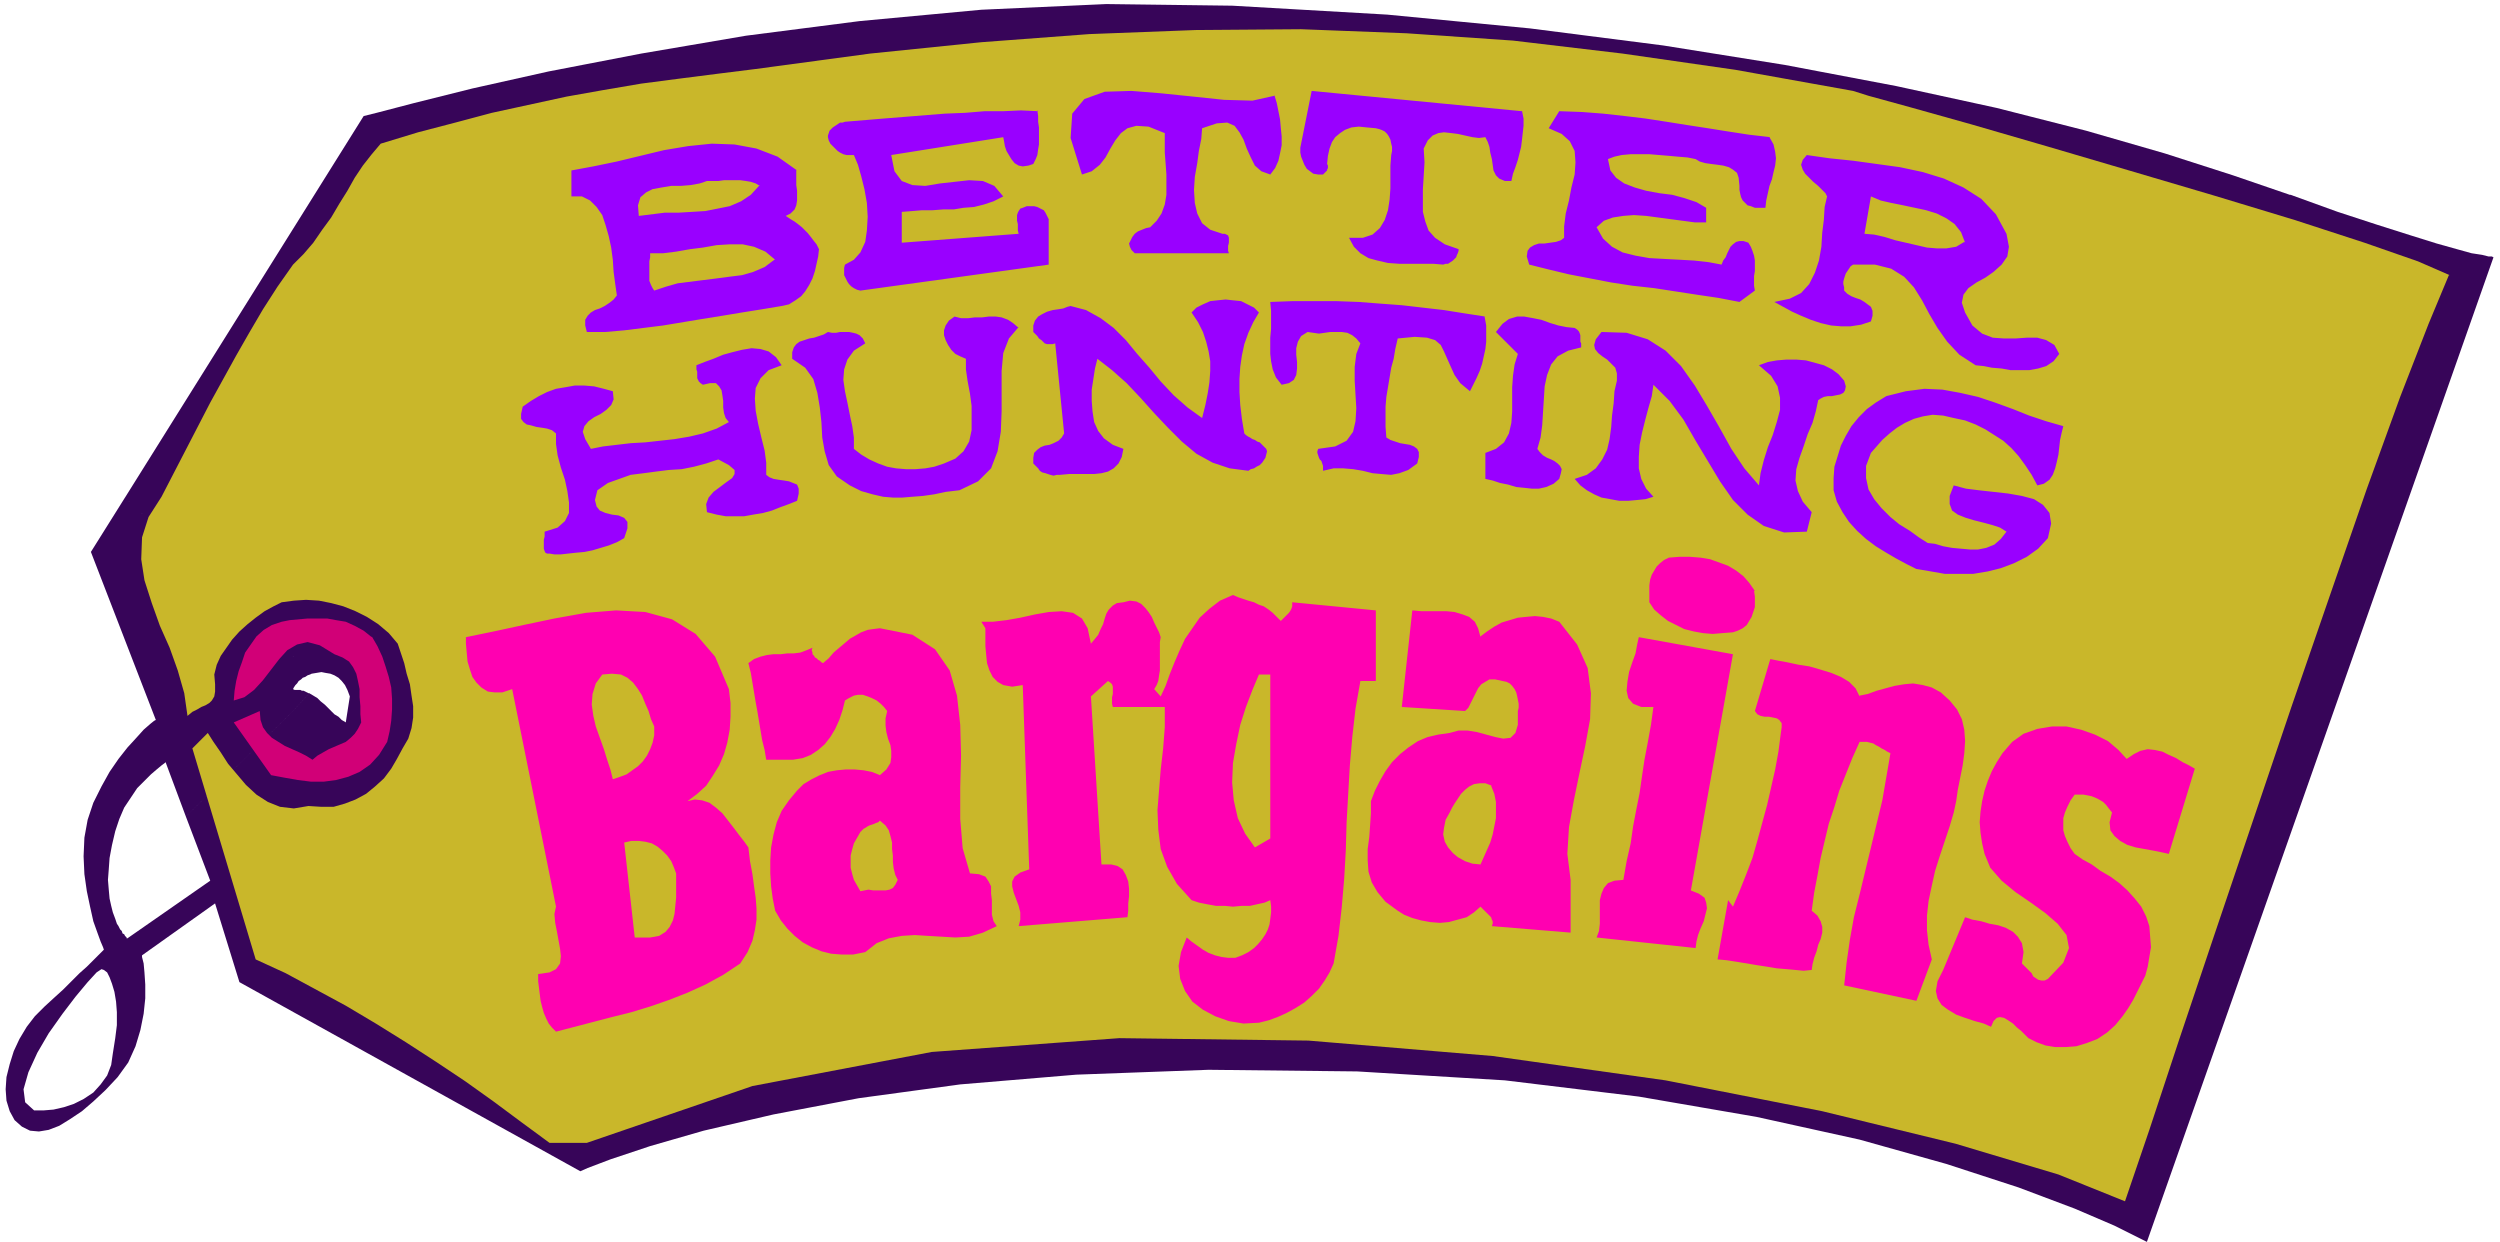
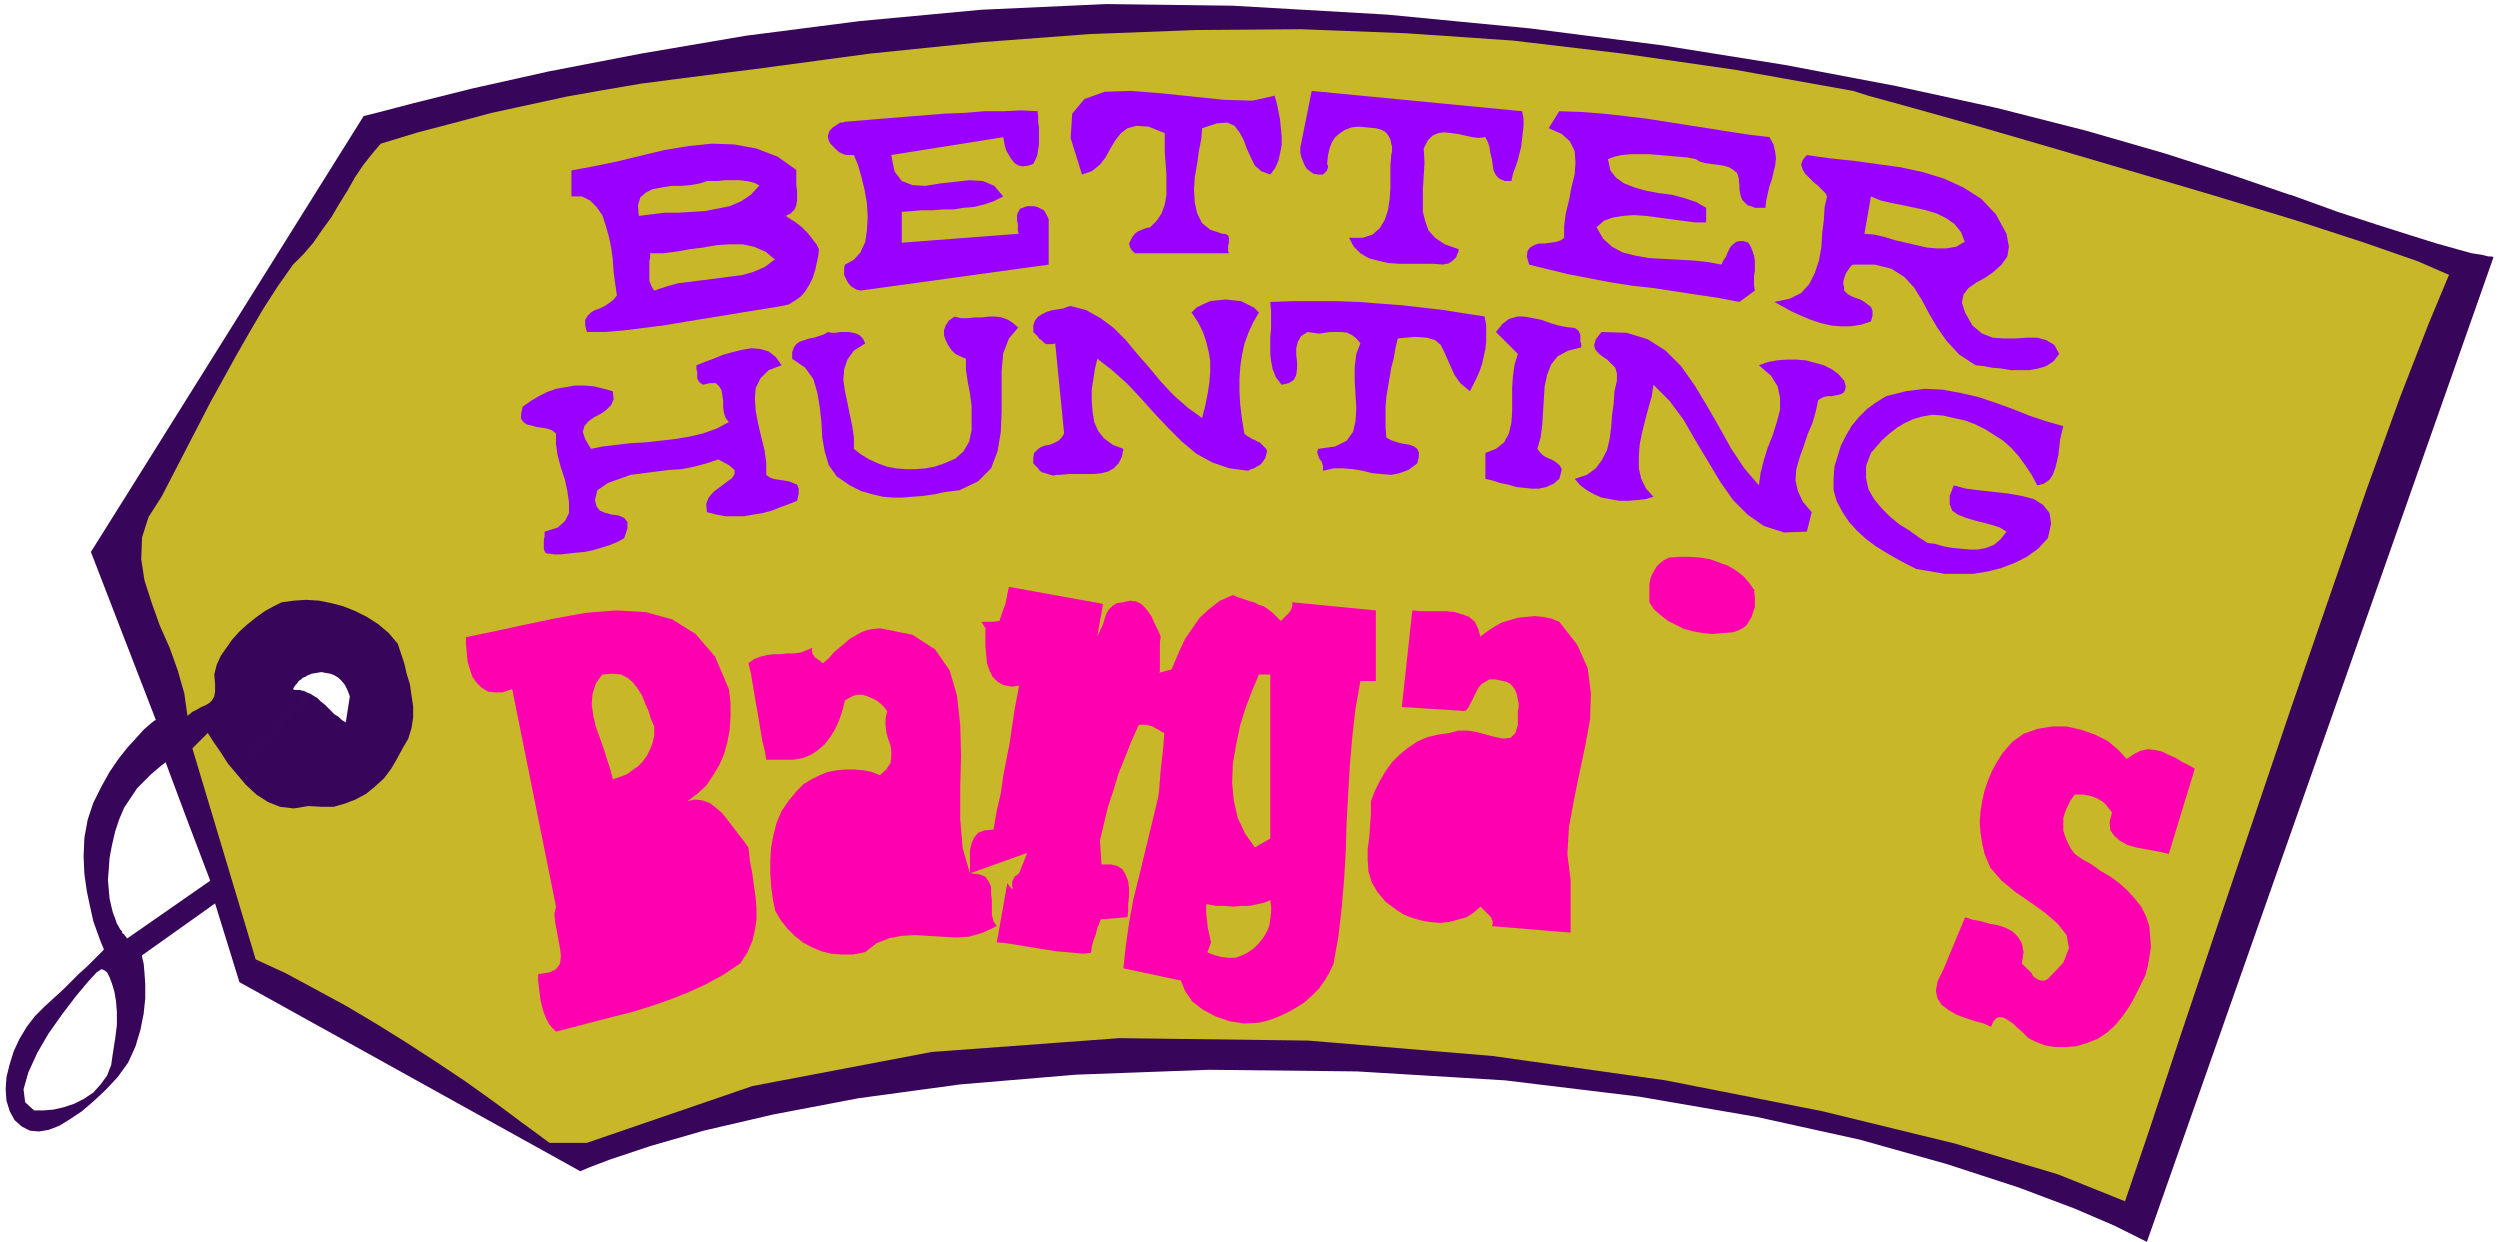
<svg xmlns="http://www.w3.org/2000/svg" fill-rule="evenodd" height="204" preserveAspectRatio="none" stroke-linecap="round" viewBox="0 0 3080 1530" width="410.667">
  <style>.pen1{stroke:none}.brush3{fill:#c9b72a}.brush4{fill:#90f}.brush5{fill:#ff00b1}</style>
  <path class="pen1" fill-rule="nonzero" style="fill:#370559" d="m2821 240-70-24-84-27-97-28-110-28-124-27-137-26-150-24-164-21-176-17-191-11-155-2-154 7-150 14-140 18-129 22-114 22-94 21-72 18-46 12-16 4-294 470 230 217 6-1 6-1 5 1 6 1 5 2 5 3 4 4 4 5 3 6 3 8-5 32-5-3-4-4-5-3-4-4-4-4-4-4-5-4-4-4-5-3-5-3-20 22-132 130 30 79-102 71h-1v-1l-1-1-1-1-1-2-2-1-1-3-2-2-2-4-2-3-19 56 3 1 4 3 3 6 3 8 3 10 2 12 1 13v16l-2 16-3 19-2 14-5 13-8 11-9 10-12 8-12 6-12 4-13 3-12 1H42l-11-10-2-16 6-21 11-24 14-24 17-24 16-21 15-18 11-12 6-4 19-56-2-6-3-8-2-8-2-9-1-11-1-12 1-13 1-14 3-16 4-17 5-15 6-14 8-12 8-12 9-9 8-8 7-6 6-5 4-3 1-1 25 67 132-130 20-22h-1l-2-1-2-1-2-1h-2l-2-1h-7l-2-1 1-2 2-3 2-2 2-3 3-2 2-2 3-1 3-2 3-1 2-1-230-217-42 67 80 207-2 1-5 4-8 7-9 10-11 12-11 14-11 16-10 18-10 20-7 21-4 22-1 23 1 22 3 21 4 19 4 18 5 14 4 11 3 7 1 3-1 1-3 3-4 4-6 6-7 7-9 8-10 10-10 10-11 10-12 11-12 12-10 13-9 15-7 15-5 16-4 16-1 15 1 14 4 13 6 11 9 8 10 5 11 1 12-2 13-5 13-8 15-10 14-12 15-14 15-16 13-18 9-20 6-20 4-20 2-19v-17l-1-15-1-11-2-8v-2l90-64 30 97 420 233 9-4 29-11 48-16 66-19 86-20 105-20 125-17 143-12 163-6 183 2 182 11 165 20 145 25 127 28 107 30 89 29 69 26 49 21 30 15 10 5 427-1213-2-1h-4l-8-2-13-2-18-5-25-7-32-10-41-13-49-16-58-21z" />
  <path class="pen1 brush3" fill-rule="nonzero" d="m3017 339-25 60-35 90-41 113-45 130-48 139-48 142-47 139-43 128-37 112-30 88-82-33-127-38-164-40-193-38-213-30-227-19-233-3-231 17-221 42-204 70h-46l-34-25-35-26-35-25-36-24-37-24-37-23-37-22-37-20-37-20-37-17-78-260 19-19 7 11 9 13 9 14 11 13 11 13 13 12 14 9 15 6 17 2 18-3 16 1h15l14-4 13-5 13-7 11-9 11-10 9-12 7-12 7-13 7-12 4-13 2-13v-14l-2-13-2-14-4-13-3-13-4-12-4-12-11-13-13-11-14-9-14-7-15-6-15-4-15-3-16-1-15 1-15 2-10 5-11 6-11 8-10 8-10 9-9 10-7 10-7 10-5 11-3 12 1 12v9l-1 6-3 5-3 3-5 3-5 2-5 3-6 3-6 5-4-28-8-28-10-28-12-27-10-28-9-28-4-26 1-27 8-25 16-25 15-29 15-29 15-29 15-29 16-29 16-29 16-28 17-29 18-28 19-27 13-13 12-14 11-16 11-15 10-17 10-16 9-16 10-15 11-14 11-13 46-14 46-12 45-12 46-10 46-10 45-8 47-8 46-6 47-6 48-6 141-19 137-14 133-10 131-5 130-1 130 5 131 9 135 16 139 20 145 26 19 6 51 14 75 21 93 27 102 30 105 31 99 30 86 28 66 23 39 17z" />
  <path class="pen1 brush4" fill-rule="nonzero" d="m1875 136 2 10v9l-1 9-1 9-1 8-2 8-2 8-3 9-3 8-2 9h-8l-7-3-4-4-3-6-1-7-1-7-2-8-1-7-2-6-3-6-8 1-8-1-9-2-9-2-8-1-9-1-7 1-7 3-6 6-5 10 1 17-1 17-1 16v28l3 12 4 11 8 9 12 8 17 6v2l-1 3-1 2-1 3-2 2-2 2-3 2-3 2h-3l-3 1-12-1h-42l-14-1-13-3-11-3-10-6-8-8-6-11h17l12-4 9-8 6-10 4-12 2-13 1-14v-28l1-13 1-5v-5l-1-4-1-5-2-4-2-3-3-3-4-2-3-1-4-1-11-1-10-1-9 1-8 3-6 4-6 5-4 6-3 8-2 9-1 10 1 2v3l-1 2v1l-1 1-1 1-1 1-1 1-1 1h-6l-6-1-4-3-4-3-3-5-2-5-2-5-1-5v-6l1-5 13-65 259 25zm-305-19 3 10 2 10 2 10 1 11 1 10v11l-2 10-2 9-4 9-6 8-11-4-8-7-5-10-5-11-4-11-5-9-6-8-9-4-13 1-18 6-1 13-3 15-2 15-3 17-1 16 1 16 3 13 6 12 10 8 15 5h3l2 1 2 1 1 3v6l-1 4v6l1 3h-116l-4-4-2-4-1-4 2-4 2-4 3-4 4-3 5-2 5-2 5-1 8-8 6-9 4-11 2-12v-25l-1-14-1-13v-24l-20-8-15-1-11 3-8 6-7 9-6 10-6 11-7 9-10 8-12 4-14-45 2-30 15-18 25-9 33-1 37 3 39 4 38 4 35 1 27-6zm-292 19 1 7v7l1 7v21l-1 6-1 7-2 5-3 6-6 2-7 1-5-1-5-3-4-5-3-5-3-5-2-6-1-6-1-5-138 22 4 20 9 12 13 5 16 1 18-3 18-2 18-2 17 1 14 6 11 13-12 6-12 4-12 3-13 1-12 2h-13l-13 1h-13l-12 1-13 1v38l144-11-1-4v-8l-1-4v-7l1-3 1-2 2-3 3-1 5-2h9l4 1 4 2 4 2 2 3 2 4 2 4v56l-232 32-4-1-4-2-3-2-3-3-2-3-2-4-2-4v-9l1-4 11-6 8-9 6-13 2-14 1-17-1-17-3-17-4-16-4-14-5-12h-9l-4-1-4-2-3-2-3-3-3-3-3-3-2-4-1-4v-2l1-3 1-3 2-2 2-2 3-2 3-2 3-2h3l3-1 24-2 24-2 25-2 25-2 25-2 25-1 24-2h23l22-1 21 1zm902 33 5 9 2 9 1 8-1 9-2 8-2 9-3 8-2 9-2 9-1 9h-13l-5-2-4-1-3-3-3-3-2-4-1-4-1-5v-5l-1-10-2-6-5-4-5-3-7-2-7-1-8-1-7-1-7-2-5-3-10-2-12-1-11-1-12-1-12-1h-23l-11 1-9 2-8 3 3 14 7 9 10 7 13 5 14 4 16 3 16 2 15 4 15 5 12 7v18h-14l-15-2-15-2-15-2-15-2-15-1-13 1-13 2-11 4-9 8 8 14 11 10 13 7 16 4 17 3 18 1 19 1 18 1 18 2 16 3 2-5 3-4 2-5 2-4 2-4 3-3 4-3 4-1h5l6 2 3 5 2 5 2 6 1 6v13l-1 6v12l1 6-19 14-26-5-27-4-26-4-26-4-27-3-26-4-26-5-26-5-25-6-24-6-3-10 1-7 3-4 5-3 6-2h7l7-1 7-1 6-2 4-3v-14l2-16 4-16 3-16 4-16 1-15-1-14-6-12-10-9-16-7 13-21 28 1 26 2 27 3 25 3 26 4 25 4 26 4 25 4 26 4 26 3zM981 209v19l1 7v12l-1 6-2 5-5 5-6 3 6 4 5 3 4 3 5 4 4 4 3 3 4 5 3 4 4 5 3 6-1 9-2 9-2 9-3 9-4 8-5 8-5 6-7 5-8 5-9 2-24 4-25 4-24 4-25 4-24 4-24 4-24 3-24 3-23 2h-23l-2-8v-7l3-5 4-4 5-3 6-2 6-3 6-4 5-4 4-5-2-14-2-15-1-15-2-15-3-14-4-14-4-12-7-10-8-8-10-5h-13v-32l27-5 29-6 29-7 29-7 30-5 29-3 28 1 27 5 26 10 24 17zm1491 79 3 16-2 12-7 10-10 9-10 7-11 6-10 7-6 8-2 10 4 12 9 16 12 10 13 5 14 1h14l14-1h13l11 3 10 6 6 11-7 9-9 6-10 3-11 2h-23l-11-2-12-1-10-2-10-1-20-13-15-16-12-17-10-17-9-17-10-16-12-13-16-10-20-5h-27l-3 2-2 3-2 3-2 3-1 3-1 3-1 4v3l1 4v4l4 4 5 3 5 2 6 2 5 3 4 3 4 3 2 5v6l-2 7-12 4-13 2h-12l-12-1-13-3-12-4-12-5-11-5-11-6-11-6 19-4 14-7 10-11 7-14 5-15 3-17 1-17 2-16 1-16 3-13-2-4-4-4-5-5-6-5-5-5-5-5-3-5-2-6 2-6 5-6 28 4 29 3 29 4 29 4 28 6 26 8 24 11 22 14 18 19 13 24z" />
  <path class="pen1 brush3" fill-rule="nonzero" d="m936 228-11 12-12 8-14 6-15 3-15 3-16 1-17 1h-17l-16 2-16 2-1-13 3-10 7-6 8-4 11-2 12-2h12l12-1 11-2 9-3h14l7-1h20l7 1 6 1 6 2 5 3zm1484 70-10 6-12 2h-12l-12-1-13-3-13-3-13-3-13-4-13-3-12-1 8-46 12 5 13 3 15 3 14 3 14 3 13 4 12 6 10 7 8 10 5 13zM954 320l-12 9-14 6-14 4-16 2-15 2-16 2-16 2-16 2-14 4-15 5-2-3-2-4-2-5v-24l1-5v-5h16l16-2 17-3 16-2 17-3 16-1h16l14 3 14 6 12 10z" />
  <path class="pen1 brush4" fill-rule="nonzero" d="m1551 385-7 12-6 13-5 14-3 14-2 14-1 15v16l1 16 2 17 3 18 2 2 3 2 2 1 3 2 3 1 3 2 3 1 2 2 3 3 3 3 1 3-1 4-1 4-2 3-2 3-3 3-4 2-3 2-4 1-3 2-23-3-21-7-20-11-18-15-17-17-17-18-17-19-17-18-18-16-18-14-3 12-2 13-2 13v14l1 13 2 13 5 11 7 9 11 8 13 5-2 10-4 8-6 6-7 4-8 2-9 1h-31l-11 1h-4l-4 1-4-1-3-1-3-1-4-1-3-2-2-3-3-3-3-3v-7l1-6 4-4 4-3 5-2 6-1 5-2 6-3 4-4 3-5-11-111-3 1h-7l-3-1-2-2-2-2-3-2-2-3-2-2-3-3v-8l2-6 4-5 5-3 6-3 7-2 7-1 6-1 5-2 4-1 19 5 18 10 16 12 15 15 14 17 15 17 14 17 16 17 17 15 18 13 4-16 3-15 2-13 1-14v-12l-2-12-3-12-4-12-6-12-8-12 6-6 8-4 9-4 9-1 10-1 9 1 10 1 8 4 8 4 6 6zm278 5 2 11v20l-1 9-2 9-2 9-3 9-4 9-4 8-4 8-12-10-7-10-5-11-4-9-4-9-4-8-7-6-10-3-15-1-21 2-3 13-2 12-3 11-2 12-2 12-2 12-1 12v25l1 13 5 3 6 2 6 2 6 1 6 1 5 2 4 3 2 4v6l-2 8-11 8-11 4-10 2-12-1-11-1-12-3-12-2-12-1h-12l-13 3v-6l-1-3-1-3-2-2-1-2-1-3-1-3v-2l1-3 21-3 14-7 8-11 3-13 1-16-1-17-1-17v-17l2-16 5-13-5-6-5-4-6-3-7-1h-14l-7 1-7 1-7-1-7-1-8 5-4 7-2 8v8l1 9v8l-1 8-3 6-6 4-9 2-7-9-4-10-2-10-1-9v-20l1-11v-22l-1-11 27-1h55l27 1 26 2 27 2 26 3 26 3 25 4 26 4zm-575 14-11 13-7 18-2 22v50l-1 25-4 24-8 21-16 16-23 11-17 2-14 3-14 2-13 1-12 1h-12l-12-1-13-3-14-4-14-7-16-11-10-14-5-17-3-17-1-19-2-18-3-18-5-17-10-14-16-11v-8l2-6 3-4 4-3 6-2 6-2 6-1 6-2 6-2 5-3 5 1h5l5-1h11l5 1 4 1 4 2 4 4 3 6-14 9-8 11-4 12-1 13 2 14 3 14 3 15 3 14 2 14v14l9 7 10 6 11 5 11 4 11 2 12 1h12l12-1 11-2 12-4 14-6 10-9 7-12 3-14v-30l-2-15-3-16-2-14v-13l-7-3-6-3-5-5-4-6-3-6-2-6v-6l2-6 4-6 7-5 8 2h9l8-1h9l8-1h9l7 1 8 3 6 4 7 6zm694 24-16 4-13 7-8 10-5 13-3 14-1 16-1 16-1 16-2 15-4 14 3 4 4 4 5 3 5 2 4 2 4 3 3 3 2 4-1 5-2 7-7 6-9 4-9 2h-9l-9-1-10-1-10-3-10-2-9-3-9-2v-32l13-5 10-8 6-11 3-13 1-14v-30l1-14 2-14 4-13-27-27 8-10 8-6 10-3h9l11 2 10 2 11 4 10 3 10 2 10 1 3 2 2 2 1 2 1 3v8l1 2v5zm219 170 2-15 4-16 5-16 6-15 5-16 4-15v-15l-3-14-8-13-15-13 11-4 11-2 12-1h12l12 1 11 3 11 3 10 5 8 6 7 8 2 7-1 5-2 3-4 2-5 1-5 1h-5l-5 1-4 2-3 2-3 14-4 14-6 14-5 15-5 14-4 14-1 14 3 13 6 13 11 13-6 24-28 1-25-8-20-14-18-18-16-23-15-25-15-25-15-26-17-23-20-20-2 14-4 14-4 15-4 16-3 15-1 15v14l3 13 6 12 9 10-10 3-10 1-11 1h-11l-11-2-11-2-9-4-9-5-8-6-7-8 15-5 11-8 8-11 6-12 3-13 2-15 1-14 2-15 1-15 3-13v-9l-2-7-5-5-5-5-6-4-5-4-4-5-1-5 2-7 7-9 31 1 26 8 22 14 19 19 17 24 15 25 15 26 15 27 16 24 18 21zM963 450l-16 6-10 10-6 12-1 13 1 15 3 16 4 17 4 16 2 15v15l4 3 5 2 6 1 7 1 6 1 5 2 5 2 2 5v6l-2 9-10 4-11 4-10 4-11 3-12 2-11 2h-23l-11-2-12-3-1-10 3-8 6-7 8-6 8-6 7-5 3-5v-5l-7-6-13-7-15 5-15 4-15 3-16 1-16 2-15 2-16 2-14 5-14 5-13 9-3 12 2 8 4 5 7 3 8 2 8 1 7 3 4 5v8l-4 12-9 5-10 4-10 3-10 3-10 2-11 1-9 1-9 1h-8l-6-1h-3l-2-1-1-2-1-3v-11l1-4v-6l16-5 9-8 5-10v-13l-2-14-3-14-5-15-4-15-2-14v-13l-5-4-6-2-6-1-7-1-7-2-5-1-4-3-3-4v-6l2-9 10-7 10-6 10-5 11-4 12-2 11-2h12l12 1 12 3 11 3 1 10-3 7-6 6-7 5-8 4-7 5-5 6-2 7 3 9 7 12 15-3 17-2 17-2 18-1 18-2 18-2 18-3 17-4 17-6 15-8-4-5-2-6-1-7v-8l-1-7-1-6-3-5-4-4h-7l-9 2-3-2-2-2-1-2-1-2v-8l-1-3v-5l10-4 11-4 12-5 11-3 12-3 12-2 11 1 10 3 9 7 7 10zm1579 75-2 8-2 9-1 9-1 9-2 9-2 8-3 8-4 6-7 5-8 2-7-13-8-12-8-11-9-10-10-9-11-7-11-7-12-6-13-5-14-3-13-3-13-1-12 2-11 3-11 5-10 6-9 7-9 8-7 8-7 8-6 16v15l3 14 7 12 9 11 11 11 11 9 13 8 11 8 11 7 9 1 10 3 11 2 11 1 11 1h10l10-2 10-4 8-7 7-9-8-5-9-3-11-3-12-3-10-3-10-4-7-5-3-8v-10l5-13 15 4 16 2 18 2 18 2 17 3 15 4 11 7 8 10 2 13-4 18-12 13-14 10-16 8-16 6-16 4-18 3h-35l-17-3-18-3-12-6-13-7-12-7-13-8-12-9-11-10-10-11-8-12-7-13-4-14v-15l1-14 4-13 4-13 6-12 7-12 9-11 10-10 11-8 13-8 24-6 23-3 22 1 22 4 22 5 21 7 22 8 20 8 21 7 21 6z" />
  <path class="pen1 brush5" fill-rule="nonzero" d="m2161 728 1 7v13l-2 6-2 6-3 5-3 5-5 4-6 3-6 2-13 1-12 1-12-1-11-2-12-3-10-5-10-5-9-7-8-7-6-9v-21l1-7 2-6 3-5 3-5 4-4 5-4 6-3 13-1h13l13 1 12 2 11 4 11 4 10 6 9 7 7 8 7 10zm-583 37 2-2 2-2 2-2 2-2 2-2 2-3 1-2 1-3v-5l103 10v87h-19l-6 34-4 35-3 35-2 35-2 35-1 35-2 35-3 35-4 35-6 34-5 11-6 10-7 10-9 9-9 8-11 7-11 6-11 5-11 4-12 3-19 1-18-3-17-6-15-8-13-10-9-13-6-15-2-16 3-17 7-18 6 5 7 5 7 5 7 4 8 3 8 2 8 1h9l8-3 8-4 7-5 5-5 5-6 4-6 3-6 2-6 1-7 1-8v-7l-1-8-7 3-9 2-9 2h-10l-11 1-10-1h-11l-11-2-10-2-9-3-18-20-12-21-8-22-3-24-1-24 2-25 2-25 3-26 2-26v-25h-64l-1-4v-8l1-4v-9l-1-3-2-2-3-2-21 19 13 207h12l8 2 6 4 4 7 3 8 1 9v9l-1 9v9l-1 8-134 11 2-8v-9l-2-8-3-8-3-8-2-8v-6l3-6 7-5 11-4-8-227-13 2-11-2-7-4-6-6-4-8-3-9-1-10-1-11v-22l-5-8h14l17-2 17-3 18-4 17-3 16-1 14 2 11 7 7 12 4 19 5-6 4-5 3-7 3-6 2-7 2-6 3-5 5-5 5-3 8-1 8-2 8 1 6 3 5 5 4 5 4 6 3 7 3 6 3 6 2 6-1 6v35l-1 6-1 7-2 5-3 5 8 9 6-13 5-14 6-15 6-14 7-15 9-13 9-13 12-11 13-10 16-7 7 3 6 2 6 2 7 2 6 3 6 2 6 4 5 4 5 5 6 6zm-680 84 2 17v17l-1 16-3 16-4 14-6 14-8 13-8 12-11 10-12 9 9-2 9 1 9 3 8 6 8 7 7 9 7 9 6 8 7 9 5 7 2 17 3 16 2 15 2 14 1 13v14l-2 13-3 13-6 14-9 14-21 14-22 12-22 10-23 9-23 8-23 7-24 6-23 6-23 6-23 6-5-5-4-5-3-6-3-7-2-7-2-8-1-8-1-8-1-8v-9l14-2 8-4 5-7 1-9-1-9-2-11-2-11-2-10-1-11 2-9-54-268-12 4h-10l-8-1-8-5-6-6-5-7-3-9-3-10-1-11-1-11v-8l34-7 37-8 38-8 39-7 37-3 36 2 33 9 29 18 24 28 17 40zm926-65 8-6 9-6 9-5 10-3 10-3 10-1 11-1 10 1 10 2 10 4 22 28 13 29 4 31-1 32-6 33-7 33-7 34-6 33-2 33 4 32v65l-97-8 1-3v-3l-1-2-1-3-2-2-2-2-2-2-3-3-2-2-2-2-8 7-9 6-11 3-11 3-11 1-12-1-11-2-11-3-10-4-8-5-15-11-10-12-7-12-4-13-1-14v-14l2-15 1-14 1-15v-15l5-13 6-12 7-12 8-11 10-10 10-8 12-8 12-5 13-3 14-2 11-3h11l12 2 11 3 11 3 10 2 9-1 6-6 3-10v-17l1-4v-5l-1-5-1-5-1-4-2-4-3-4-3-3-4-2-5-1-9-2h-7l-5 3-5 3-4 5-3 6-3 6-3 6-3 6-4 4-78-5 13-119 11 1h31l10 1 10 3 8 3 7 6 4 8 3 11z" />
-   <path class="pen1" fill-rule="nonzero" style="fill:#d10077" d="m458 784 7 12 6 13 4 12 4 13 3 13 1 14v13l-1 14-2 13-3 13-10 16-11 12-13 9-14 6-15 4-15 2h-16l-16-2-17-3-16-3-46-65 32-14 1 11 3 9 5 7 6 6 8 5 8 5 9 4 9 4 8 4 8 5 6-5 7-4 7-4 7-3 7-3 7-3 6-5 5-5 4-6 4-8-1-10v-10l-1-11v-10l-2-10-2-9-4-8-5-7-8-5-10-4-18-11-15-4-13 3-12 7-10 11-10 13-10 13-11 12-12 9-13 4 1-12 2-12 3-12 4-11 4-12 7-10 7-10 9-8 10-6 12-4 10-2 11-1 11-1h24l11 2 12 2 11 5 11 6 10 8z" />
-   <path class="pen1 brush5" fill-rule="nonzero" d="m1195 1076 11 1 8 3 4 6 3 6v9l1 8v18l2 8 4 6-17 8-17 5-17 1-17-1-17-1-16-1-16 1-16 3-15 6-14 11-15 3h-14l-13-1-12-3-12-5-11-6-10-8-9-9-8-10-7-12-3-15-2-15-1-16v-16l1-16 3-16 4-15 6-14 9-13 10-12 8-8 10-6 10-5 10-4 11-2 11-1h11l11 1 10 2 10 4 8-7 5-8 1-7v-8l-1-7-3-8-2-8-1-8v-9l2-9-4-5-4-4-5-4-6-3-5-2-6-2h-6l-5 1-6 3-5 3-3 12-4 12-5 11-6 10-7 9-8 7-9 6-10 4-12 2h-33l-2-12-3-12-2-12-2-12-2-12-2-11-2-12-2-12-2-12-3-12 7-5 8-3 8-2 8-1h9l8-1h8l8-1 8-3 7-3-1 3 1 3v2l2 2 1 2 2 1 2 2 2 1 2 2 2 1 7-6 6-7 7-6 6-5 7-6 7-4 7-4 8-3 7-1 8-1 40 8 28 18 18 26 9 31 4 36 1 38-1 39v39l3 36 9 31zm888 21 10 4 7 5 2 6 1 7-2 8-2 8-4 9-3 8-2 8-1 8-122-13 3-8 1-9v-29l2-8 3-7 5-6 8-3 11-1 4-23 5-22 3-21 4-21 4-20 3-21 3-20 4-21 4-22 3-22h-15l-10-4-6-7-2-9 1-11 2-12 4-12 4-11 2-11 2-9 116 21-52 292zm208-240 10-2 11-4 11-3 11-3 12-2 11-1 12 2 11 3 11 6 11 10 9 11 6 12 3 13 1 14-1 15-2 15-3 15-3 15-2 14-3 14-5 17-6 18-6 18-6 19-4 18-4 19-2 18v18l2 18 4 18-19 51-89-19 3-28 4-28 5-28 7-28 7-29 7-29 7-29 7-29 5-29 5-29-4-2-3-2-4-2-3-2-4-2-3-2-4-1-4-1h-9l-9 20-8 20-8 20-6 20-7 21-5 21-5 21-4 22-4 21-3 22 7 6 4 7 2 7v7l-2 8-3 7-2 8-3 8-2 8-1 7-10 1-10-1-11-1-12-1-12-2-13-2-12-2-12-2-13-2-11-1 13-73 6 8 8-19 8-20 8-21 6-21 6-22 6-22 5-22 5-22 4-22 3-23 1-7v-5l-3-4-3-2-5-1-5-1h-5l-5-1-4-2-3-4 19-64 10 2 11 2 14 3 13 2 14 4 13 4 12 5 10 6 8 8 5 10z" />
+   <path class="pen1 brush5" fill-rule="nonzero" d="m1195 1076 11 1 8 3 4 6 3 6v9l1 8v18l2 8 4 6-17 8-17 5-17 1-17-1-17-1-16-1-16 1-16 3-15 6-14 11-15 3h-14l-13-1-12-3-12-5-11-6-10-8-9-9-8-10-7-12-3-15-2-15-1-16v-16l1-16 3-16 4-15 6-14 9-13 10-12 8-8 10-6 10-5 10-4 11-2 11-1h11l11 1 10 2 10 4 8-7 5-8 1-7v-8l-1-7-3-8-2-8-1-8v-9l2-9-4-5-4-4-5-4-6-3-5-2-6-2h-6l-5 1-6 3-5 3-3 12-4 12-5 11-6 10-7 9-8 7-9 6-10 4-12 2h-33l-2-12-3-12-2-12-2-12-2-12-2-11-2-12-2-12-2-12-3-12 7-5 8-3 8-2 8-1h9l8-1h8l8-1 8-3 7-3-1 3 1 3v2l2 2 1 2 2 1 2 2 2 1 2 2 2 1 7-6 6-7 7-6 6-5 7-6 7-4 7-4 8-3 7-1 8-1 40 8 28 18 18 26 9 31 4 36 1 38-1 39v39l3 36 9 31zv-29l2-8 3-7 5-6 8-3 11-1 4-23 5-22 3-21 4-21 4-20 3-21 3-20 4-21 4-22 3-22h-15l-10-4-6-7-2-9 1-11 2-12 4-12 4-11 2-11 2-9 116 21-52 292zm208-240 10-2 11-4 11-3 11-3 12-2 11-1 12 2 11 3 11 6 11 10 9 11 6 12 3 13 1 14-1 15-2 15-3 15-3 15-2 14-3 14-5 17-6 18-6 18-6 19-4 18-4 19-2 18v18l2 18 4 18-19 51-89-19 3-28 4-28 5-28 7-28 7-29 7-29 7-29 7-29 5-29 5-29-4-2-3-2-4-2-3-2-4-2-3-2-4-1-4-1h-9l-9 20-8 20-8 20-6 20-7 21-5 21-5 21-4 22-4 21-3 22 7 6 4 7 2 7v7l-2 8-3 7-2 8-3 8-2 8-1 7-10 1-10-1-11-1-12-1-12-2-13-2-12-2-12-2-13-2-11-1 13-73 6 8 8-19 8-20 8-21 6-21 6-22 6-22 5-22 5-22 4-22 3-23 1-7v-5l-3-4-3-2-5-1-5-1h-5l-5-1-4-2-3-4 19-64 10 2 11 2 14 3 13 2 14 4 13 4 12 5 10 6 8 8 5 10z" />
  <path class="pen1 brush3" fill-rule="nonzero" d="M806 895v11l-2 9-3 8-4 8-5 7-6 6-7 5-7 5-8 3-9 3-3-12-4-12-4-13-5-14-5-14-3-13-2-14 1-13 4-13 8-11 12-1 11 1 8 4 7 6 6 8 5 8 4 10 4 9 3 10 4 9zm759 138-19 11-12-17-9-19-5-22-2-22 1-24 4-23 5-24 7-22 8-21 8-19h14v202z" />
  <path class="pen1 brush5" fill-rule="nonzero" d="m2620 935 9-6 8-4 9-2 9 1 9 2 8 4 9 4 8 5 8 4 7 4-32 105-9-2-10-2-11-2-11-2-10-3-9-5-7-6-5-7-1-10 3-12-4-5-3-4-4-4-5-3-4-2-5-2-5-1-5-1h-11l-5 7-4 8-3 7-2 7v15l2 7 3 7 4 8 5 7 10 7 11 6 11 8 12 7 11 8 10 9 9 10 8 10 6 12 4 12 1 13 1 13-2 12-2 12-3 11-5 10-5 10-5 10-6 10-7 10-9 11-10 9-12 8-13 5-13 4-13 1h-13l-12-2-11-4-10-5-4-4-5-5-5-4-5-5-6-4-5-3-5-1-4 1-4 4-3 7-9-4-11-3-12-4-11-4-10-6-8-6-5-8-2-9 2-12 7-14 27-65 9 3 11 2 10 3 11 2 9 3 9 5 6 6 5 8 2 11-2 14 3 3 3 3 3 3 3 3 2 4 3 2 3 2 4 1h4l4-2 19-20 7-18-3-16-11-14-15-13-18-13-19-13-17-14-14-16-7-17-3-13-2-13-1-13 1-13 2-13 3-13 4-12 5-12 6-11 7-11 12-14 14-10 17-6 18-3h18l18 4 17 6 16 8 13 11 11 12z" />
-   <path class="pen1 brush3" fill-rule="nonzero" d="m1837 968 4 10 2 10v20l-2 10-2 10-3 10-4 9-4 9-4 9-10-1-9-3-9-5-6-5-6-7-4-7-2-9 1-8 2-10 5-9 3-6 3-5 4-6 4-6 5-5 5-4 6-3 7-1h7l8 3zm-731 116-3 6-3 4-4 2-5 1h-15l-6-1-5 1-5 1-4-7-4-7-2-7-2-8v-15l2-8 2-7 4-7 4-7 2-2 2-2 2-1 3-2 2-1 3-1 3-1 2-1 3-1 2-2 7 6 4 6 2 7 2 8v8l1 8v8l1 8 2 8 3 6zm-273-8v30l-1 10-1 10-2 8-4 8-5 6-8 5-11 2h-19l-13-117 9-2h9l8 1 8 2 7 4 6 5 6 6 5 7 3 7 3 8z" />
</svg>